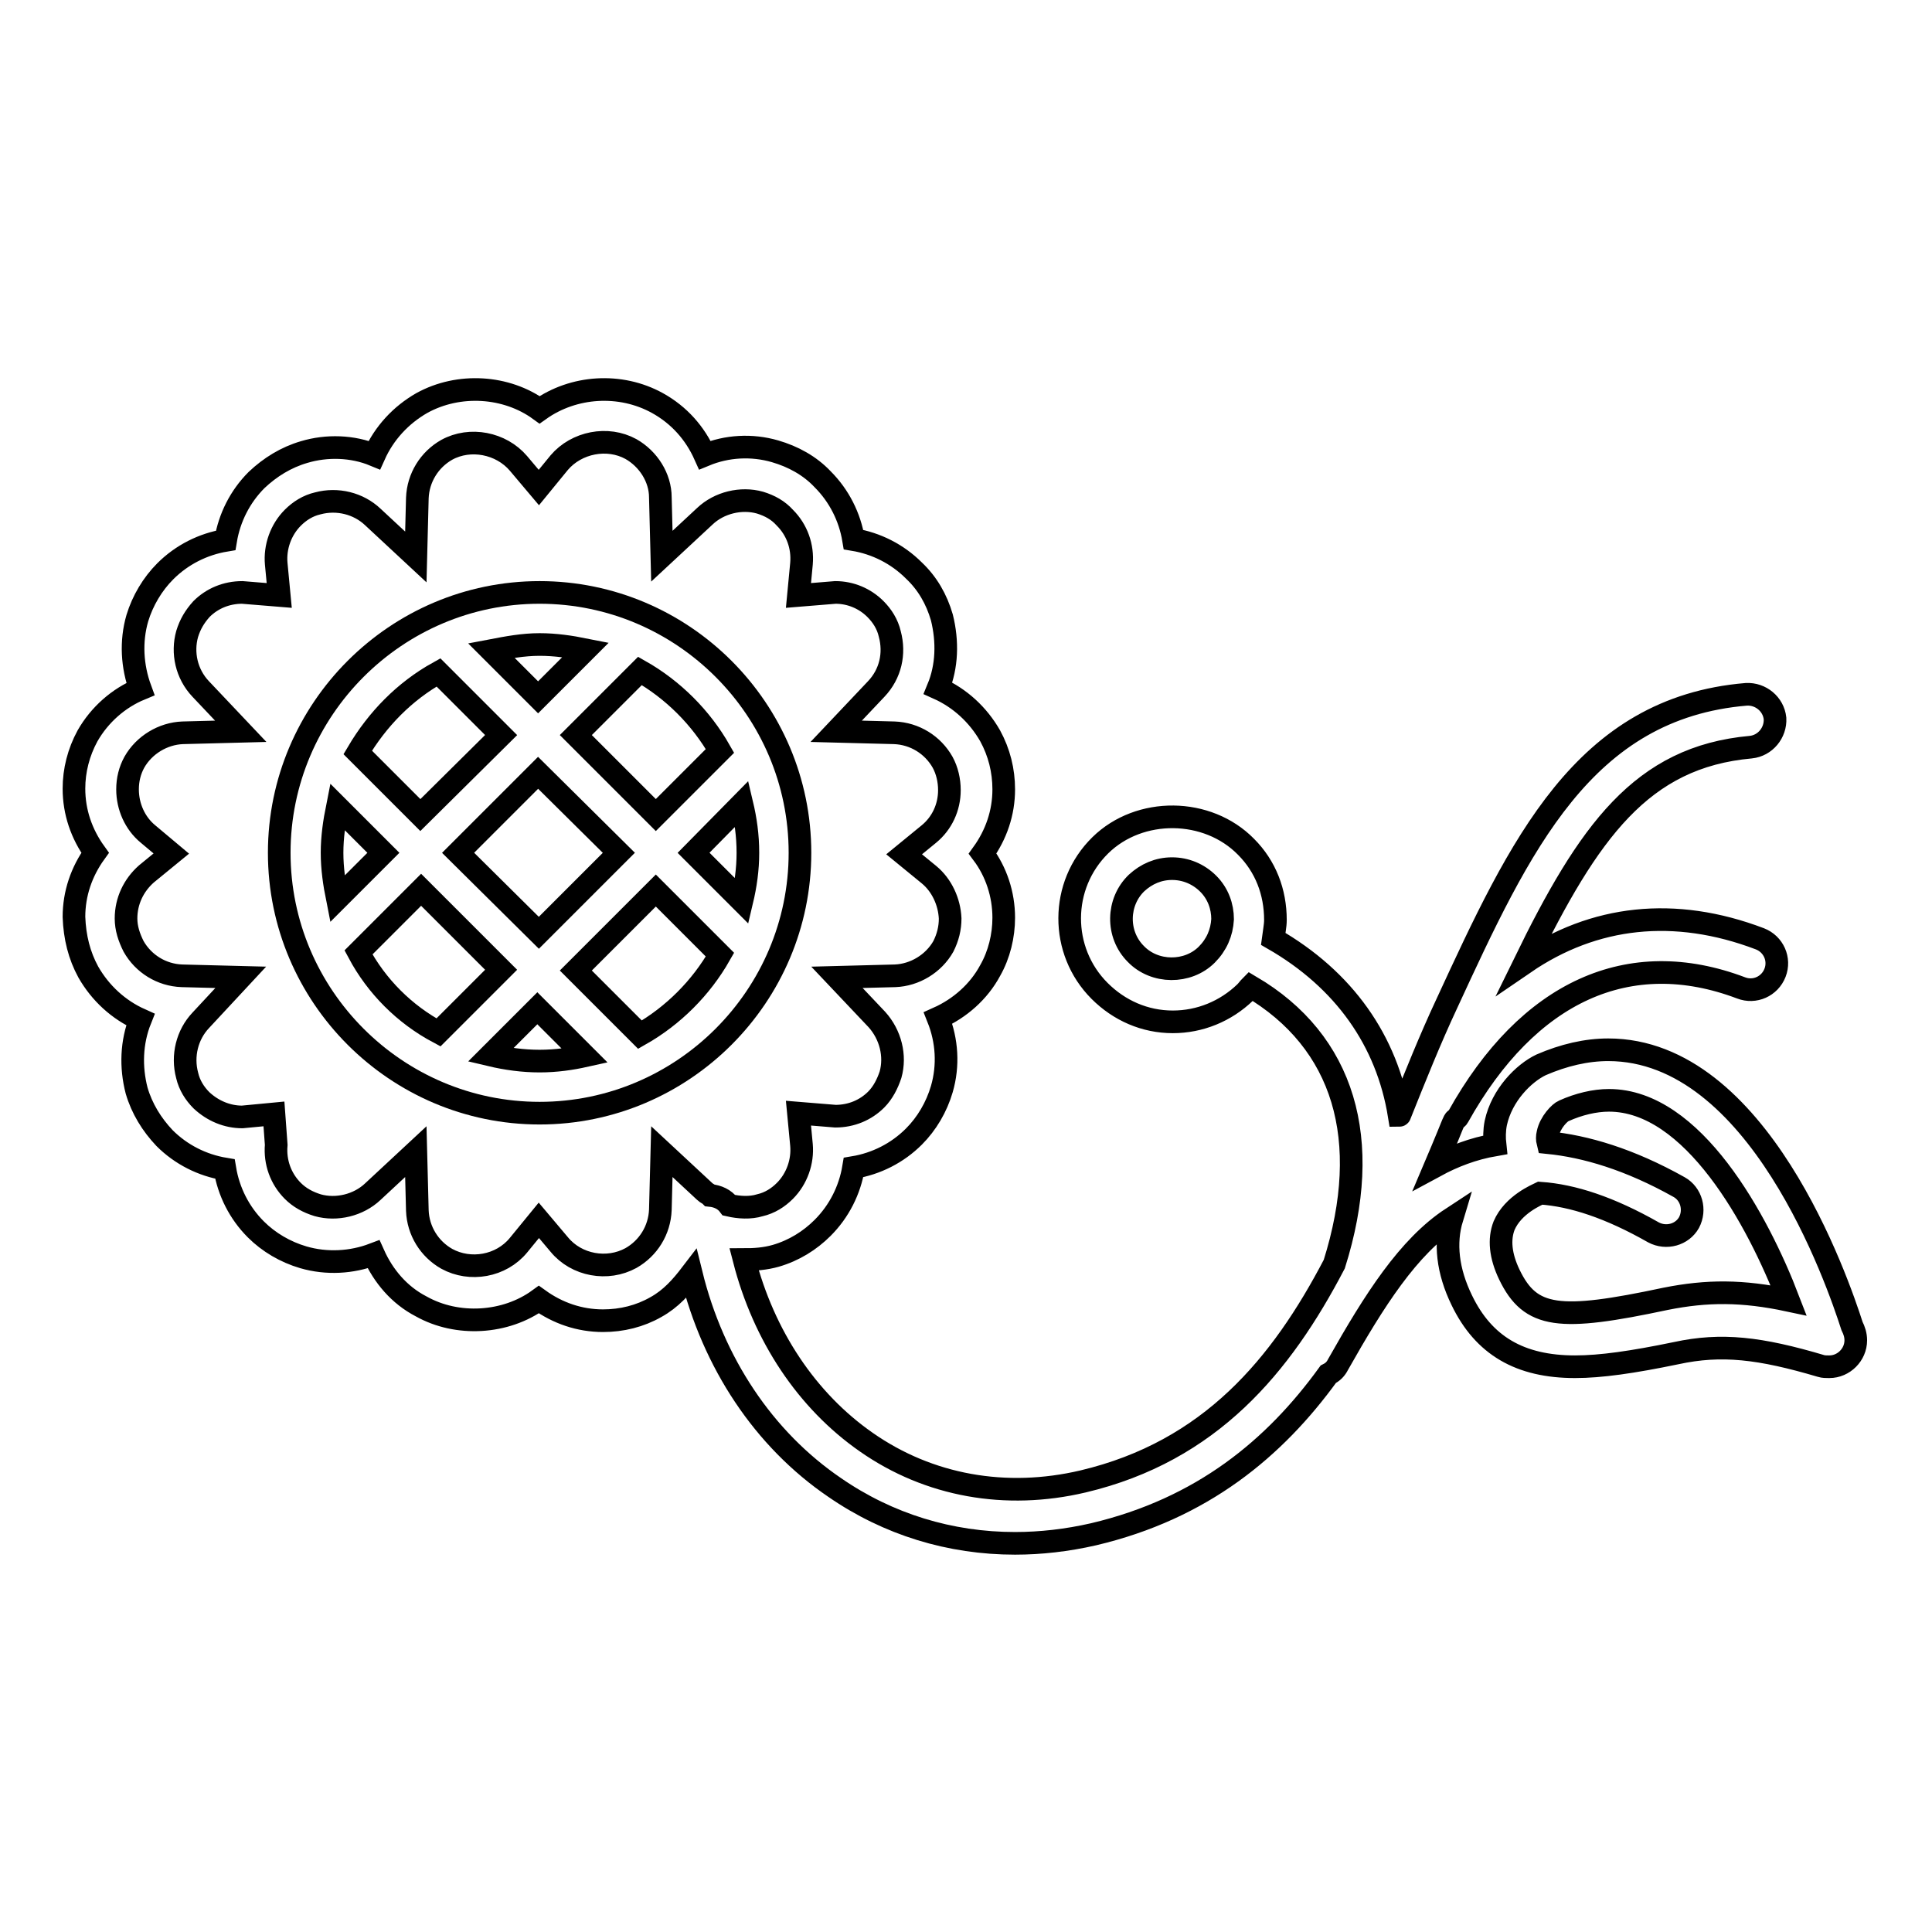
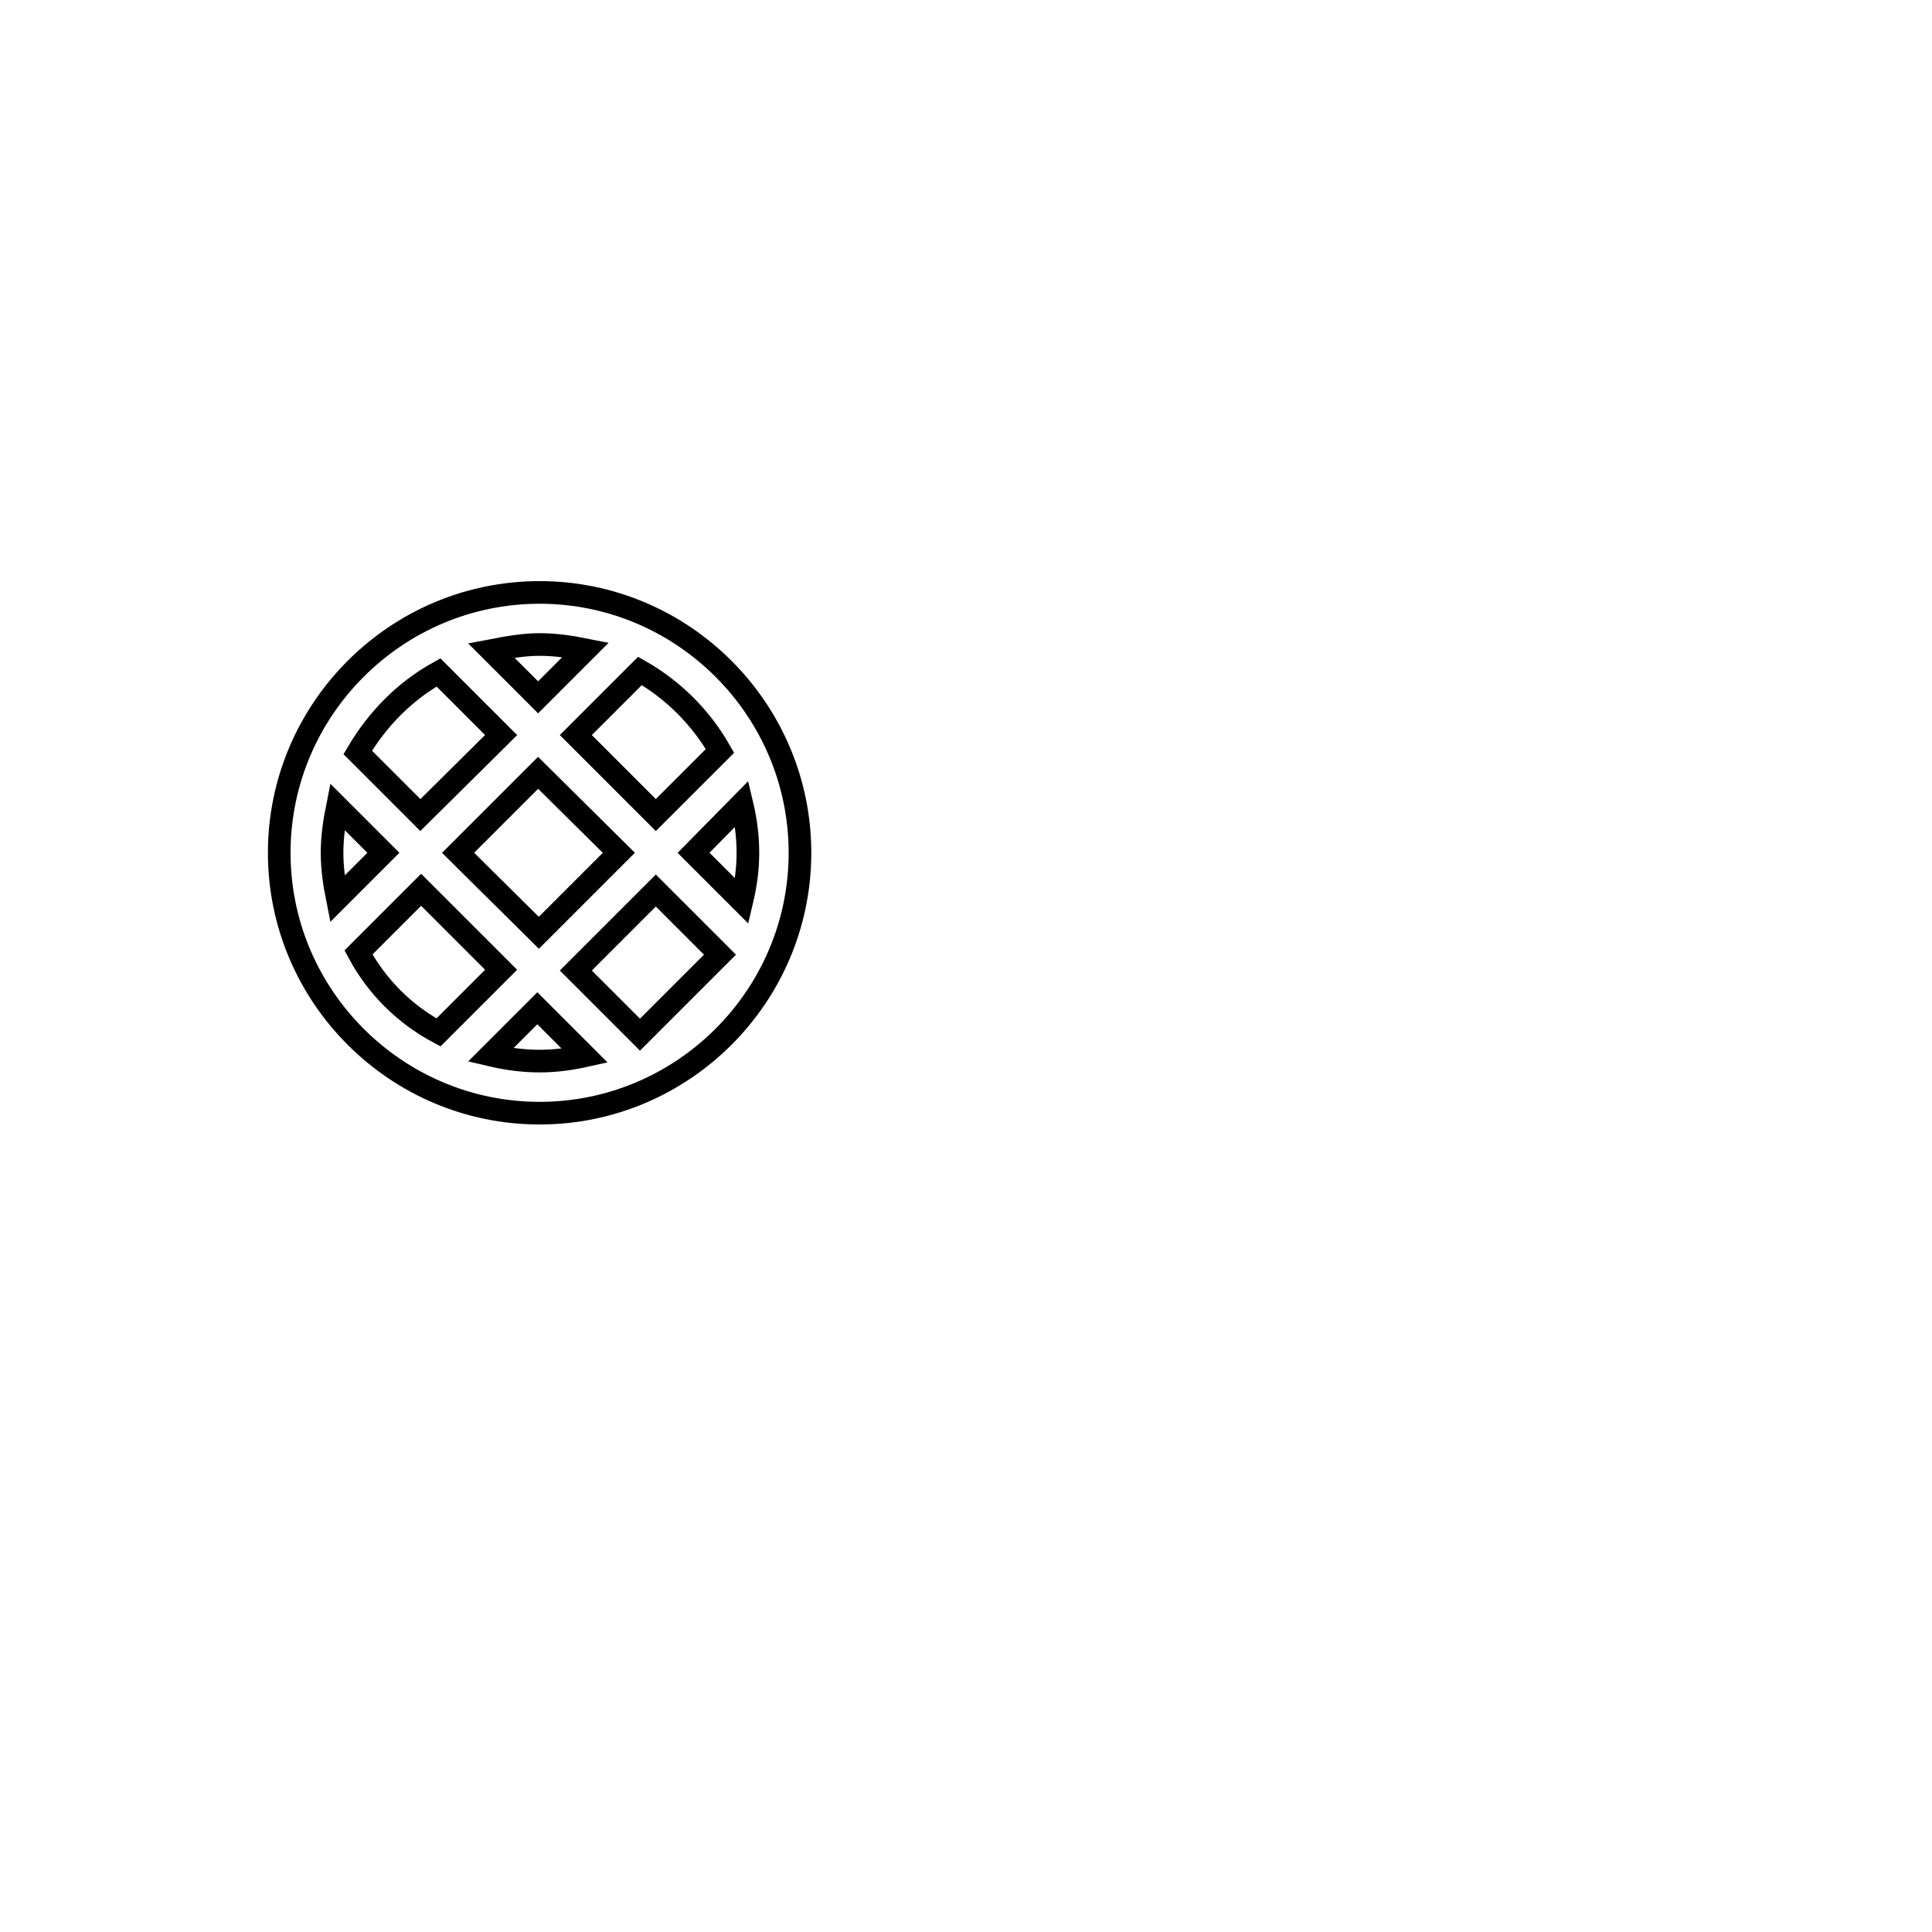
<svg xmlns="http://www.w3.org/2000/svg" version="1.1" x="0px" y="0px" viewBox="0 0 256 256" enable-background="new 0 0 256 256" xml:space="preserve">
  <g>
    <g>
      <g>
        <g>
-           <path stroke-width="3" fill-opacity="0" stroke="#000000" d="M71.5,147.5c19,0,34.5-15.5,34.5-34.5c0-19-15.5-34.5-34.5-34.5C52.5,78.5,37,94,37,113C37,132,52.5,147.5,71.5,147.5z M47.5,126.2l8.3-8.3l10.6,10.6l-8.3,8.3C53.6,134.4,49.9,130.7,47.5,126.2z M60.7,113l10.6-10.6L82,113l-10.6,10.6L60.7,113z M71.5,140.6c-2.2,0-4.4-0.3-6.5-0.8l6.2-6.2l6.3,6.3C75.7,140.3,73.7,140.6,71.5,140.6z M84.8,137.1l-8.5-8.5l10.6-10.6l8.5,8.5C92.9,130.9,89.2,134.6,84.8,137.1z M98.3,106.5c0.5,2.1,0.8,4.2,0.8,6.5c0,2.2-0.3,4.3-0.8,6.4l-6.4-6.4L98.3,106.5z M95.4,99.5l-8.5,8.5L76.3,97.4l8.5-8.5C89.2,91.4,92.9,95.1,95.4,99.5z M71.5,85.4c2.1,0,4.1,0.3,6.1,0.7l-6.3,6.3l-6.2-6.2C67.2,85.8,69.3,85.4,71.5,85.4z M58.1,89.1l8.3,8.3L55.7,108l-8.3-8.3C50,95.3,53.6,91.6,58.1,89.1z M44,113c0-2.1,0.3-4.1,0.7-6.1l6.1,6.1l-6.1,6.1C44.3,117.1,44,115.1,44,113z" />
-           <path stroke-width="3" fill-opacity="0" stroke="#000000" d="M11.7,128.8c1.6,2.8,4,5,6.9,6.3c-1.2,3-1.3,6.3-0.5,9.4c0.7,2.4,2,4.5,3.7,6.3c2.2,2.2,5,3.6,8,4.1c0.5,3,1.9,5.8,4.1,8c1.7,1.7,3.9,3,6.3,3.7c3.1,0.9,6.4,0.7,9.3-0.4c1.3,2.9,3.4,5.4,6.3,6.9c4.8,2.7,11.2,2.3,15.6-0.9c2.5,1.8,5.4,2.8,8.5,2.8c2.5,0,4.9-0.6,7-1.8c2-1.1,3.4-2.7,4.7-4.4c2.9,11.8,9.6,21.9,19,28.3c7.1,4.9,15.3,7.4,23.9,7.4c3.4,0,6.9-0.4,10.4-1.2c14.4-3.4,24-11.4,31.1-21.2c0.6-0.3,1-0.7,1.3-1.3c4.8-8.5,9.3-15.6,15.1-19.4c-1,3.3-0.6,7,1.3,10.9c2.9,6,7.7,8.8,15,8.8c3.4,0,7.6-0.6,13.4-1.8c6-1.3,11.1-0.7,19.2,1.7c0.3,0.1,0.7,0.1,1,0.1c0,0,0.1,0,0.1,0c1.9,0,3.5-1.6,3.5-3.5c0-0.7-0.2-1.3-0.5-1.9c-1.9-5.9-12.4-36.6-32.3-36.6c-2.9,0-5.9,0.7-8.9,2c-2.3,1.1-5.2,4-6,7.7c-0.2,1-0.2,2-0.1,2.9c-2.9,0.5-5.5,1.5-7.9,2.8c0.6-1.4,1.1-2.7,1.7-4.1c0.3-0.7,0.5-1.3,0.8-1.9c0.1-0.2,0.4-0.3,0.5-0.5c9.3-16.7,22.7-22.7,37.5-17.1c1.8,0.7,3.8-0.2,4.5-2c0.7-1.8-0.2-3.8-2-4.5c-11.3-4.3-22-3.1-31.2,3.2c8.5-17.4,15.5-27.3,30-28.6c1.9-0.2,3.3-1.9,3.2-3.8c-0.2-1.9-1.9-3.3-3.8-3.2c-21.6,1.8-30,20-39.7,41c-2.2,4.7-4.2,9.7-6.2,14.7c0,0,0,0.1-0.1,0.1c-1.6-9.9-7.3-18-16.7-23.4c0.1-0.8,0.3-1.7,0.3-2.5c0-3.7-1.3-7.1-3.9-9.7c-5.1-5.2-14.1-5.3-19.3-0.2c-5.4,5.3-5.4,14-0.1,19.3c2.6,2.6,6,4.1,9.7,4.1c3.6,0,7-1.4,9.6-3.9c0.3-0.3,0.5-0.6,0.7-0.8c12.4,7.3,16.3,20.3,11.1,36.8c-7,13.4-16.4,24.8-33.3,28.8c-10.2,2.4-20.4,0.6-28.7-5.2c-7.9-5.5-13.6-14.1-16.2-24.2c1.4,0,2.8-0.1,4.2-0.5c2.4-0.7,4.5-2,6.2-3.7c2.2-2.2,3.6-5,4.1-8c3-0.5,5.8-1.9,8-4.1c1.7-1.7,3-3.9,3.7-6.3c0.9-3.1,0.7-6.4-0.5-9.4c2.9-1.3,5.4-3.5,6.9-6.3c1.2-2.1,1.8-4.6,1.8-7c0-3.1-1-6.1-2.8-8.5c1.8-2.5,2.8-5.4,2.8-8.5c0-2.5-0.6-4.9-1.8-7.1c-1.6-2.8-4-5-6.9-6.3c1.2-2.9,1.3-6.2,0.5-9.4c-0.7-2.4-1.9-4.5-3.7-6.2c-2.2-2.2-5-3.6-8-4.1c-0.5-3-1.9-5.8-4.1-8c-1.7-1.8-3.9-3-6.3-3.7c-3.1-0.9-6.4-0.7-9.3,0.5c-1.3-2.9-3.4-5.3-6.3-6.9c-4.9-2.7-11.1-2.3-15.6,0.9c-4.4-3.2-10.7-3.6-15.6-0.9c-2.8,1.6-5,4-6.3,6.9c-2.9-1.2-6.3-1.3-9.3-0.4c-2.4,0.7-4.5,2-6.3,3.7c-2.2,2.2-3.6,5-4.1,8c-3,0.5-5.8,1.9-8,4.1c-1.7,1.7-3,3.9-3.7,6.2c-0.9,3.1-0.7,6.4,0.4,9.4c-2.9,1.2-5.4,3.4-7,6.2c-1.2,2.2-1.8,4.6-1.8,7c0,3.1,1,6,2.8,8.5c-1.8,2.5-2.8,5.4-2.8,8.5C9.9,124.2,10.5,126.6,11.7,128.8z M199.3,162.4c1.2-2.8,4.4-4.1,4.8-4.3c4.3,0.3,9.2,1.9,15,5.2c1.7,0.9,3.8,0.3,4.7-1.3c0.9-1.7,0.3-3.8-1.3-4.7c-6.6-3.7-12.4-5.4-17.4-5.9c-0.1-0.4-0.1-0.8,0-1.2c0.3-1.5,1.6-2.8,2.1-3c2-0.9,4.1-1.4,6-1.4c11.1,0,19.7,15.8,23.8,26.5c-6.1-1.3-10.8-1.3-16.3-0.2c-14.1,3-17.9,2.6-20.7-3.2C198.8,166.4,198.6,164.2,199.3,162.4z M159.9,126.5c-2.5,2.5-6.9,2.5-9.4-0.1c-2.6-2.6-2.5-6.9,0.1-9.4c1.3-1.2,2.9-1.9,4.7-1.9c1.8,0,3.5,0.7,4.8,2c1.3,1.3,1.9,3,1.9,4.7C161.9,123.6,161.2,125.2,159.9,126.5z M19.6,110.5c-1.7-1.4-2.7-3.6-2.7-5.9c0-1.3,0.3-2.5,0.9-3.6c1.3-2.3,3.8-3.8,6.4-3.9l7.7-0.2l-5.3-5.6c-1.9-2-2.5-4.8-1.8-7.3c0.4-1.3,1-2.3,1.9-3.3c1.4-1.4,3.3-2.2,5.4-2.2l4.9,0.4l-0.4-4.2c-0.2-2.2,0.6-4.5,2.2-6.1c0.9-0.9,2-1.6,3.3-1.9c2.6-0.7,5.4,0,7.3,1.8l5.7,5.3l0.2-7.8c0.1-2.7,1.6-5.1,3.9-6.4c3.1-1.7,7.2-0.9,9.5,1.8l2.7,3.2l2.7-3.3c2.3-2.7,6.4-3.5,9.5-1.8c2.3,1.3,3.9,3.8,3.9,6.4l0.2,7.8l5.7-5.3c1.9-1.8,4.8-2.5,7.3-1.8c1.3,0.4,2.4,1,3.3,2c1.6,1.6,2.4,3.8,2.2,6.1l-0.4,4.2l4.9-0.4c2,0,3.9,0.8,5.3,2.2c0.9,0.9,1.6,2,1.9,3.3c0.7,2.6,0.1,5.3-1.8,7.3l-5.3,5.6l7.7,0.2c2.7,0.1,5.1,1.6,6.4,3.9c0.6,1.1,0.9,2.4,0.9,3.7c0,2.3-1,4.4-2.7,5.8l-3.3,2.7l3.3,2.7c1.7,1.4,2.7,3.6,2.8,5.8c0,1.3-0.3,2.5-0.9,3.7c-1.3,2.3-3.8,3.8-6.4,3.9l-7.7,0.2l5.3,5.6c1.8,2,2.5,4.8,1.8,7.3c-0.4,1.2-1,2.4-1.9,3.3c-1.4,1.4-3.3,2.2-5.4,2.2l-4.9-0.4l0.4,4.2c0.2,2.2-0.6,4.5-2.2,6.1c-0.9,0.9-2,1.6-3.3,1.9c-1.3,0.4-2.8,0.3-4.1,0c-0.6-0.8-1.5-1.2-2.5-1.3c-0.2-0.2-0.5-0.3-0.7-0.5l-5.7-5.3l-0.2,7.7c-0.1,2.7-1.6,5.1-3.9,6.4c-3.1,1.7-7.2,1-9.5-1.8l-2.7-3.2l-2.7,3.3c-2.3,2.8-6.4,3.5-9.5,1.8c-2.3-1.3-3.8-3.7-3.9-6.4l-0.2-7.8l-5.7,5.3c-1.9,1.8-4.8,2.5-7.3,1.8c-1.3-0.4-2.4-1-3.3-1.9c-1.6-1.6-2.4-3.8-2.2-6.1l-0.3-4.1l-4.2,0.4c-2,0-3.9-0.8-5.4-2.2c-0.9-0.9-1.6-2-1.9-3.3c-0.7-2.6,0-5.4,1.8-7.3l5.3-5.7l-7.8-0.2c-2.7-0.1-5.1-1.6-6.4-3.9c-0.6-1.2-1-2.4-1-3.7c0-2.3,1-4.4,2.7-5.9l3.3-2.7L19.6,110.5z" />
+           <path stroke-width="3" fill-opacity="0" stroke="#000000" d="M71.5,147.5c19,0,34.5-15.5,34.5-34.5c0-19-15.5-34.5-34.5-34.5C52.5,78.5,37,94,37,113C37,132,52.5,147.5,71.5,147.5z M47.5,126.2l8.3-8.3l10.6,10.6l-8.3,8.3C53.6,134.4,49.9,130.7,47.5,126.2z M60.7,113l10.6-10.6L82,113l-10.6,10.6L60.7,113z M71.5,140.6c-2.2,0-4.4-0.3-6.5-0.8l6.2-6.2l6.3,6.3C75.7,140.3,73.7,140.6,71.5,140.6z M84.8,137.1l-8.5-8.5l10.6-10.6l8.5,8.5z M98.3,106.5c0.5,2.1,0.8,4.2,0.8,6.5c0,2.2-0.3,4.3-0.8,6.4l-6.4-6.4L98.3,106.5z M95.4,99.5l-8.5,8.5L76.3,97.4l8.5-8.5C89.2,91.4,92.9,95.1,95.4,99.5z M71.5,85.4c2.1,0,4.1,0.3,6.1,0.7l-6.3,6.3l-6.2-6.2C67.2,85.8,69.3,85.4,71.5,85.4z M58.1,89.1l8.3,8.3L55.7,108l-8.3-8.3C50,95.3,53.6,91.6,58.1,89.1z M44,113c0-2.1,0.3-4.1,0.7-6.1l6.1,6.1l-6.1,6.1C44.3,117.1,44,115.1,44,113z" />
        </g>
      </g>
      <g />
      <g />
      <g />
      <g />
      <g />
      <g />
      <g />
      <g />
      <g />
      <g />
      <g />
      <g />
      <g />
      <g />
      <g />
    </g>
  </g>
</svg>